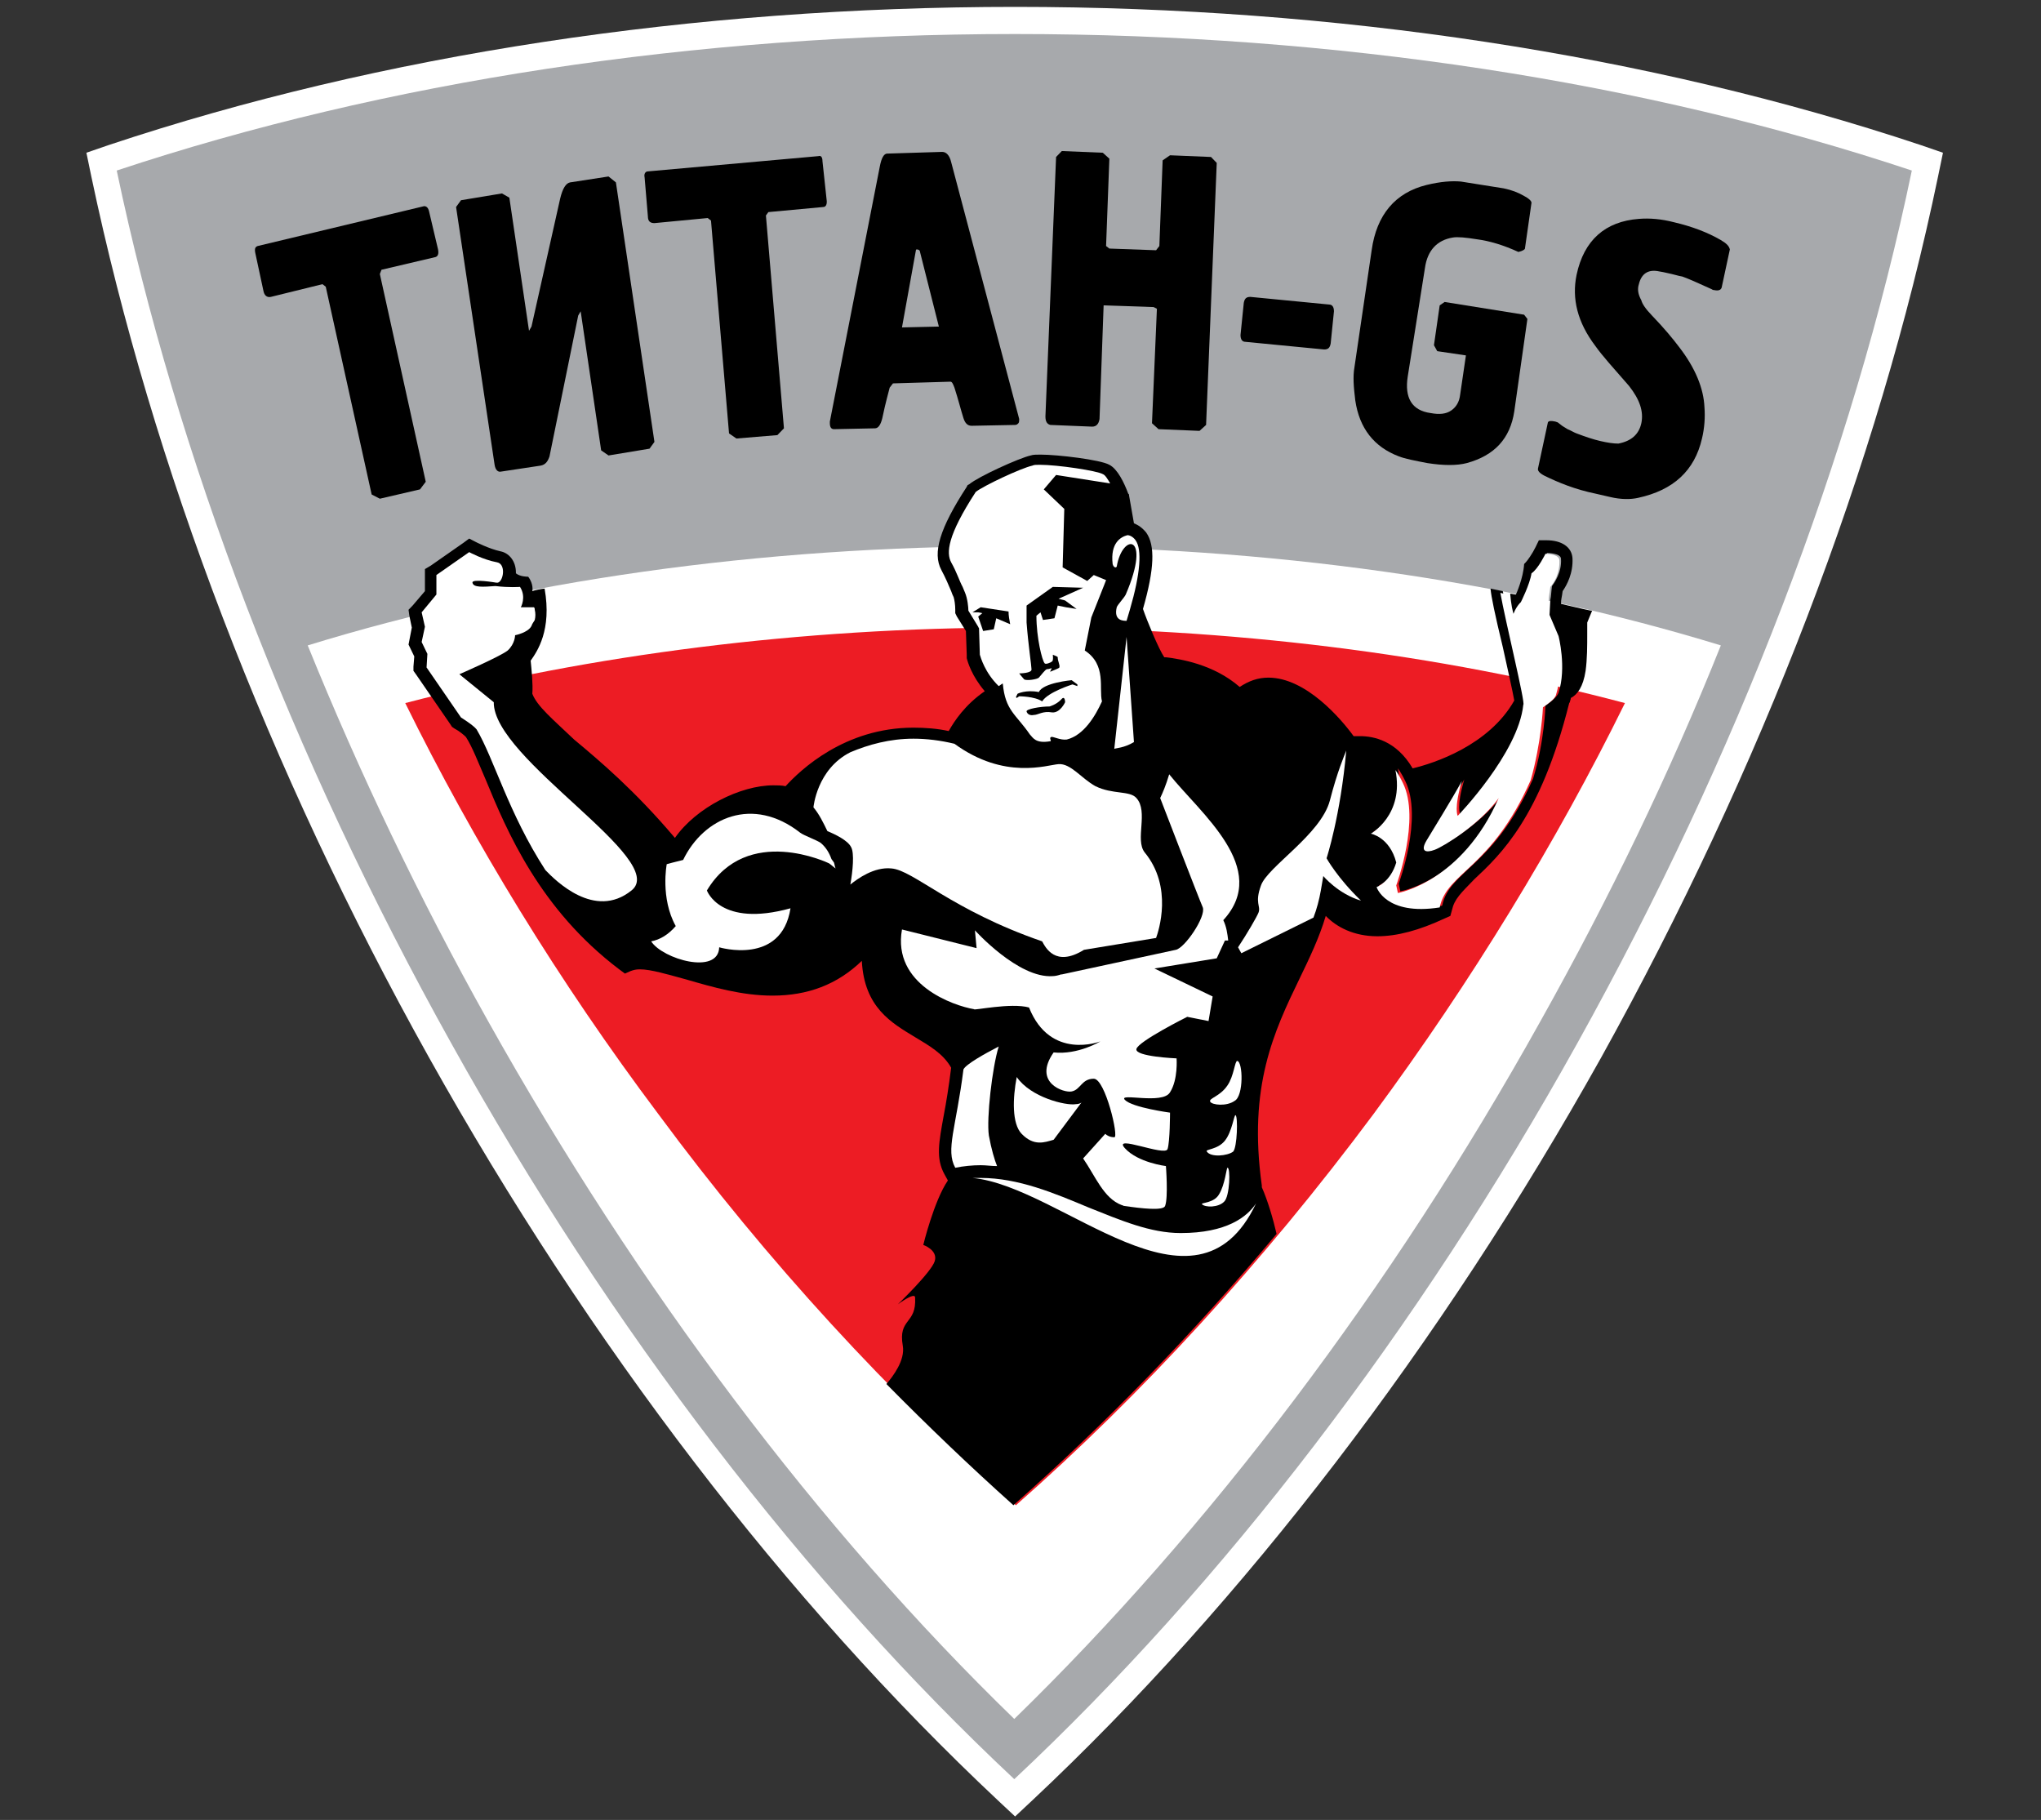
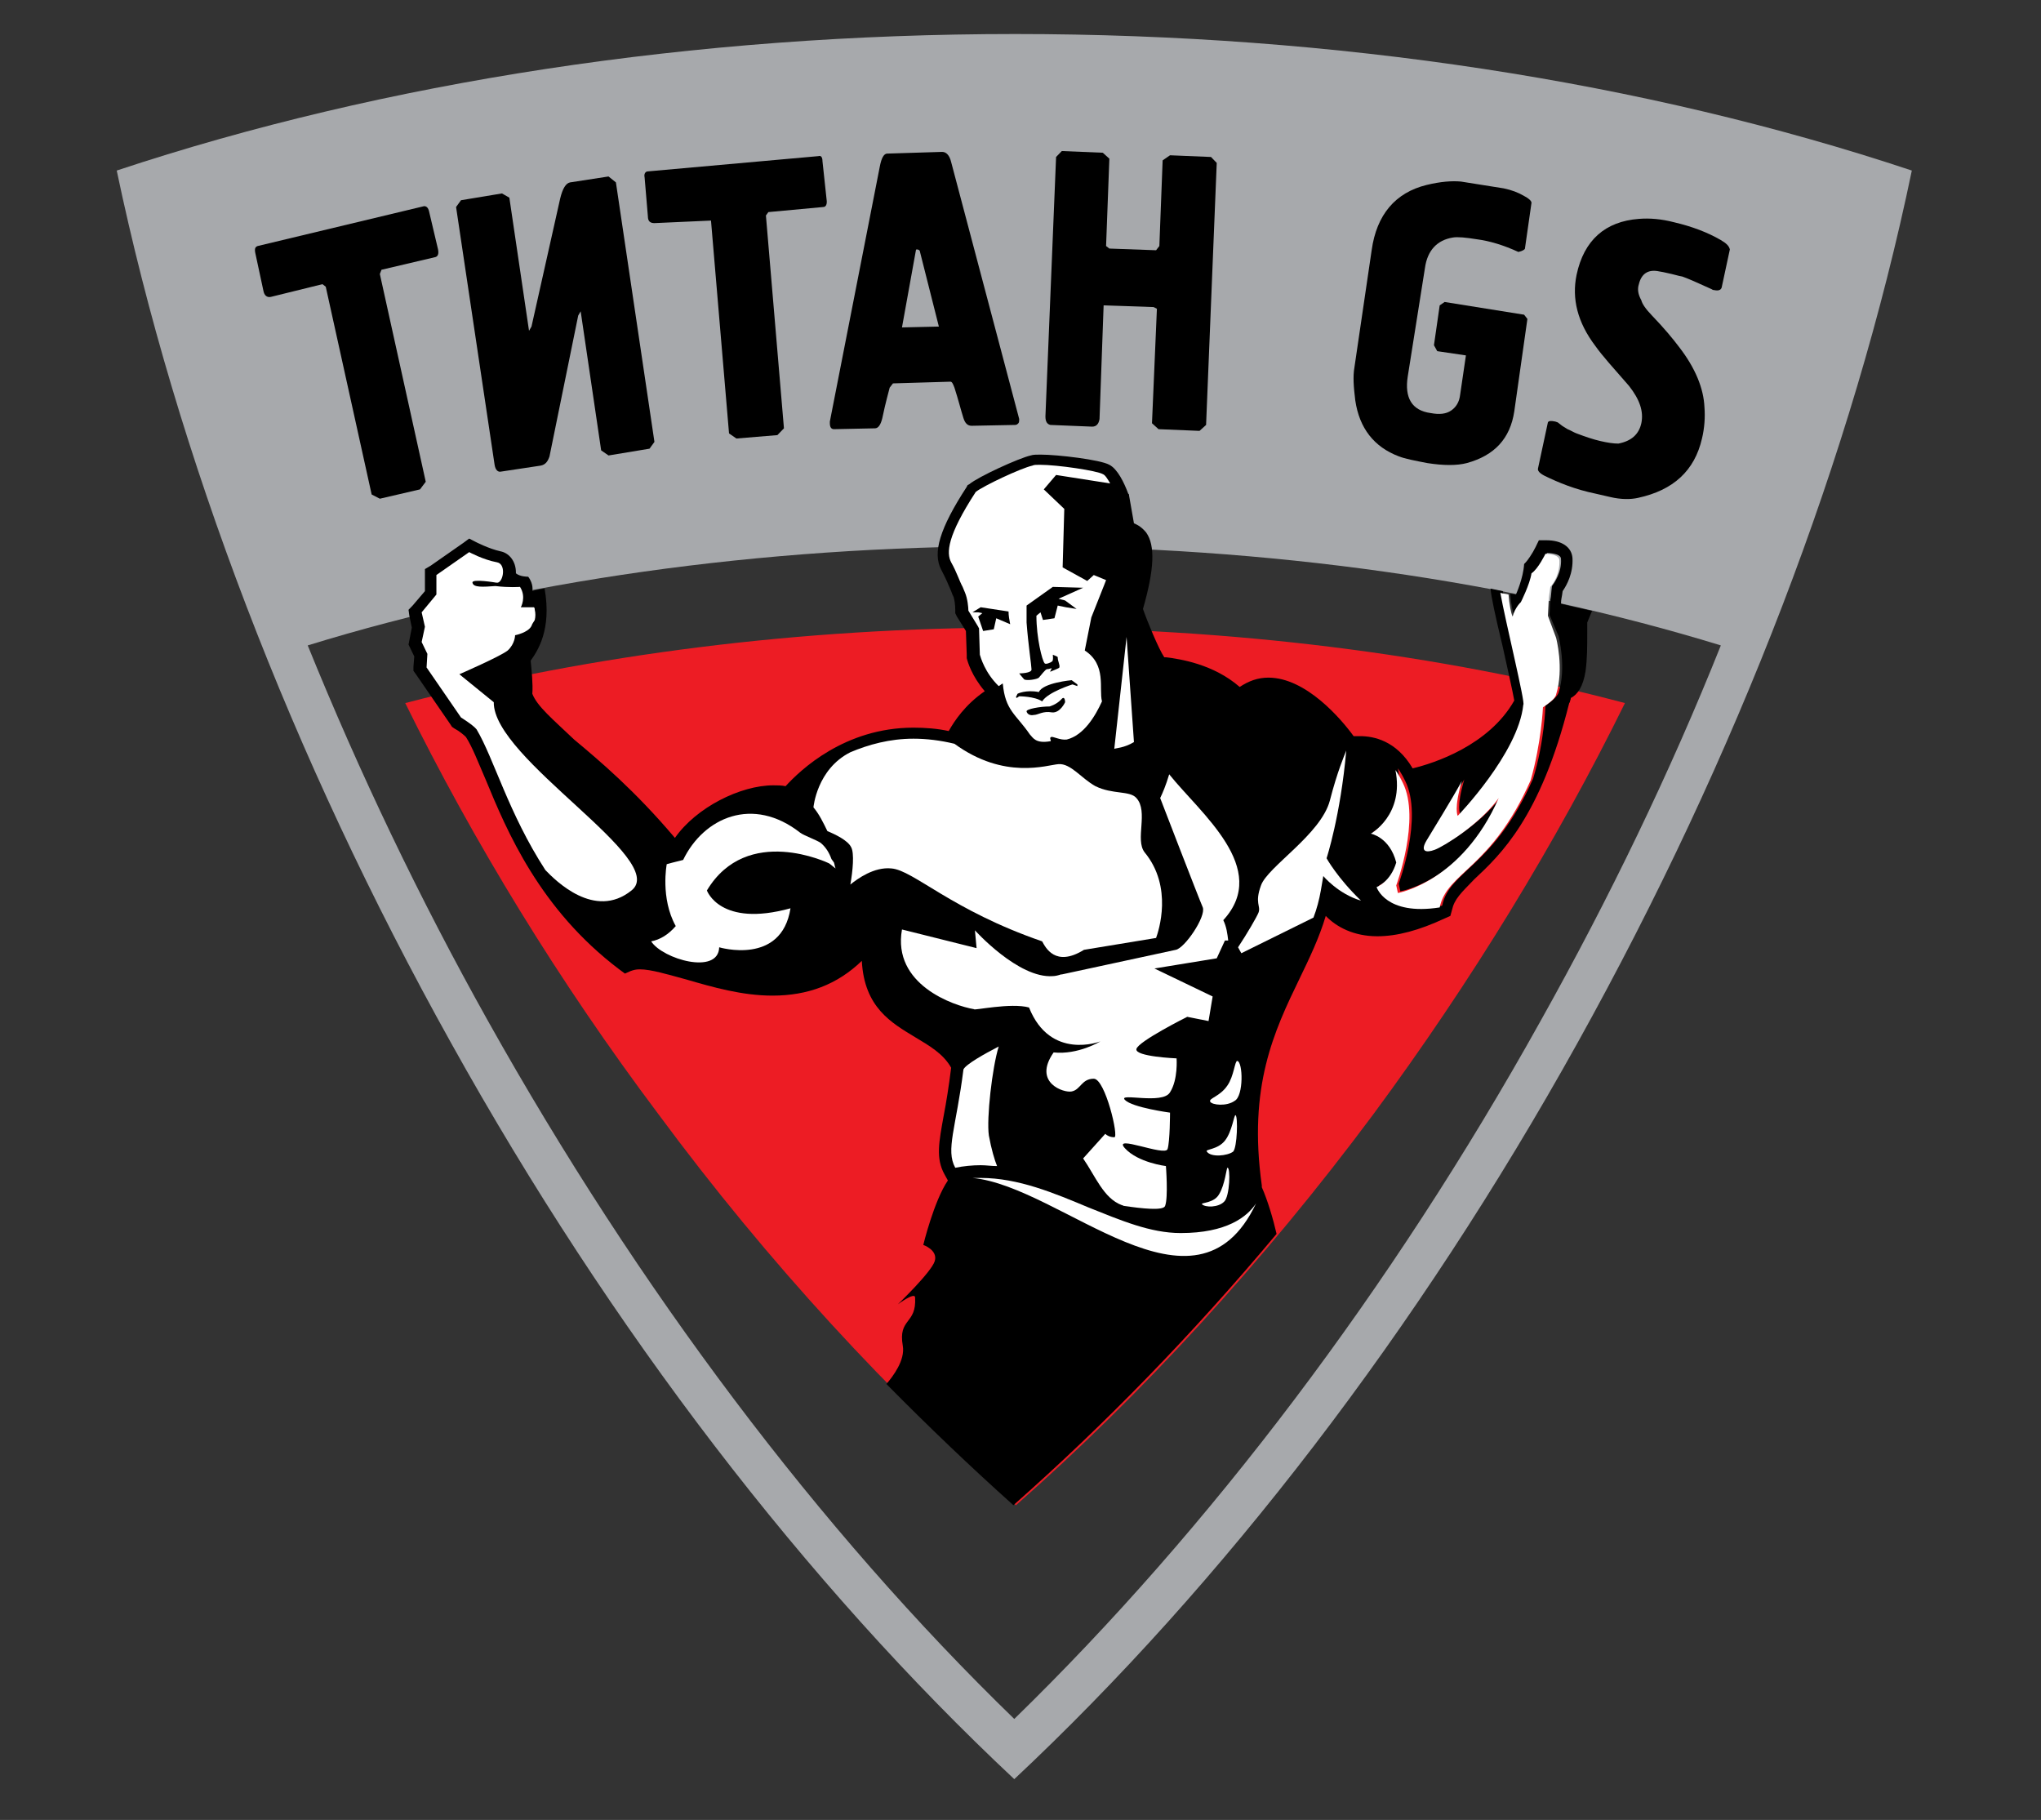
<svg xmlns="http://www.w3.org/2000/svg" width="249" height="222" viewBox="0 0 249 222" fill="none">
  <rect x="0" y="0" width="249" height="222" fill="#333333" stroke="none" />
-   <path d="M234.341 17.7C201.141 6.632 162.941 0.84 123.841 0.84C84.641 0.84 46.441 6.632 13.241 17.7L10.541 18.631L11.141 21.527C18.541 56.696 32.741 93.934 52.341 129C71.941 164.065 95.941 195.407 121.741 219.612L123.841 221.577L125.941 219.612C151.741 195.407 175.741 164.065 195.341 129C214.841 93.831 229.141 56.696 236.441 21.527L237.041 18.631L234.341 17.7Z" fill="white" />
  <path d="M123.841 4.15C84.741 4.15 46.941 9.942 14.241 20.803C21.541 55.559 35.541 92.279 55.041 127.241C74.541 162.307 98.341 193.235 123.741 217.026C149.141 193.235 172.941 162.307 192.441 127.241C211.941 92.176 226.041 55.455 233.241 20.803C200.641 9.942 162.941 4.15 123.841 4.15ZM187.941 124.552C169.741 157.238 147.541 186.512 123.741 209.682C99.941 186.615 77.841 157.238 59.541 124.552C51.141 109.553 43.841 94.245 37.541 78.729C63.041 70.867 92.641 66.626 123.741 66.626C154.741 66.626 184.341 70.867 209.941 78.729C203.741 94.245 196.341 109.553 187.941 124.552Z" fill="#A7A9AC" />
  <path d="M49.441 85.763C72.041 79.867 97.741 76.556 123.841 76.556C149.941 76.556 175.641 79.763 198.241 85.763C189.941 102.623 179.541 119.69 167.541 135.93C154.141 153.928 139.241 170.168 123.941 183.615C108.641 170.168 93.641 153.928 80.341 135.93C68.141 119.69 57.741 102.623 49.441 85.763Z" fill="#ED1C24" />
  <path d="M190.441 73.66C190.441 73.04 190.541 72.936 190.641 72.109C191.141 71.385 191.941 69.936 191.841 68.075C191.741 66.73 190.541 65.902 188.641 65.902H187.741L187.341 66.73C186.941 67.557 186.341 68.385 186.141 68.592L185.941 68.799C185.841 70.557 184.941 72.522 184.941 72.522C184.741 72.522 184.441 72.419 184.241 72.419C184.341 73.66 184.541 74.695 184.741 75.108C185.041 73.971 185.741 73.35 185.741 73.35C185.741 73.35 186.841 71.178 187.041 69.833C187.841 69.316 188.741 67.454 188.741 67.454C188.741 67.454 190.441 67.454 190.441 68.178C190.541 69.833 189.641 71.074 189.341 71.488C189.241 72.212 189.241 72.729 189.141 73.143L189.041 75.005L190.141 77.591C190.141 77.591 191.141 81.418 190.141 84.521C189.941 85.038 189.141 85.659 188.541 86.073C188.541 86.073 188.441 90.417 187.041 94.969C182.241 105.83 176.841 106.14 175.941 110.484C169.341 111.415 168.241 108.002 168.241 108.002C168.241 108.002 169.941 107.381 170.641 105.002C169.841 101.795 167.541 101.485 167.541 101.485C167.541 101.485 171.641 99.21 170.541 93.727C170.841 94.141 171.141 94.658 171.441 95.279C173.641 99.727 170.641 107.795 170.641 107.795L170.841 108.726C170.841 108.726 178.741 107.381 183.141 97.141C180.841 100.347 176.341 103.037 175.341 103.45C174.241 103.864 173.541 103.657 174.341 102.313C175.141 100.968 177.341 97.451 178.641 95.072C177.641 98.485 178.141 99.313 178.141 99.313C178.141 99.313 185.541 91.762 186.141 85.763C186.441 85.659 183.941 75.522 183.341 72.109C182.841 72.005 182.341 71.902 181.841 71.798C181.941 72.833 182.341 74.798 183.341 78.936C183.841 81.211 184.541 84.314 184.741 85.452C181.641 90.934 174.941 93.107 172.341 93.727C170.341 90.314 167.541 89.797 165.941 89.797C165.641 89.797 165.441 89.797 165.141 89.797C163.641 87.728 159.341 82.659 154.741 82.659C153.441 82.659 152.341 83.073 151.241 83.797C148.041 81.004 143.941 80.384 142.241 80.177C142.141 80.177 142.141 80.177 142.041 80.177C141.341 79.142 139.941 75.729 139.441 74.281C140.841 69.419 140.941 66.523 139.841 64.971C139.341 64.351 138.841 64.04 138.341 63.834L137.741 60.42V60.317L137.641 60.213C137.141 58.868 136.341 57.214 135.341 56.696C134.241 56.076 129.041 55.455 126.941 55.455C126.441 55.455 126.041 55.455 125.741 55.559C124.341 55.869 119.341 58.145 118.241 59.075L118.041 59.179L117.941 59.386C114.641 64.454 113.741 67.454 114.841 69.523C115.341 70.454 115.741 71.385 116.041 72.109C116.141 72.419 116.241 72.626 116.341 72.833C116.441 73.143 116.541 73.764 116.541 74.384V74.798L116.741 75.212L117.841 76.97L117.941 79.867V80.073V80.28C118.041 80.694 118.541 82.453 120.141 84.314C117.741 85.969 116.441 87.935 115.741 89.176C114.341 88.866 112.841 88.762 111.441 88.762C103.041 88.762 97.641 93.934 95.841 95.9C95.341 95.796 94.841 95.796 94.341 95.796C90.341 95.796 84.941 98.486 82.341 102.209C77.441 96.417 73.141 92.796 70.041 90.21C67.441 87.728 65.541 86.176 64.941 84.625C65.041 83.487 64.841 81.625 64.741 80.591C65.541 79.453 67.341 76.867 66.441 71.798C66.241 71.798 65.141 72.005 64.941 72.109C64.941 72.109 65.141 71.281 64.441 70.35C64.341 70.35 63.441 70.35 62.941 69.936V69.833C62.941 68.488 62.141 67.454 61.041 67.247C59.641 66.937 58.041 66.109 58.041 66.109L57.241 65.695L56.541 66.213L52.541 69.005L51.841 69.419V70.247V72.109L50.341 73.867L49.841 74.384L49.941 75.108L50.241 76.556L49.941 78.108L49.841 78.625L50.041 79.039L50.541 80.073L50.441 81.315V81.832L50.741 82.246L54.941 88.349L55.141 88.659L55.441 88.866C56.041 89.176 56.641 89.693 56.841 89.9C57.641 91.141 58.341 93.003 59.241 95.072C61.841 101.382 65.841 110.898 75.541 118.242L76.241 118.759L76.941 118.449C77.241 118.346 77.541 118.242 78.041 118.242C79.441 118.242 81.441 118.863 83.741 119.483C86.941 120.414 90.541 121.449 94.241 121.449C98.541 121.449 102.141 120.104 105.141 117.208C105.441 122.897 108.741 124.759 111.641 126.517C113.341 127.552 115.041 128.483 116.041 130.241C115.741 132.62 115.441 134.482 115.141 136.034C114.541 139.344 114.141 141.309 115.241 143.274L115.641 143.998C113.941 146.481 112.641 151.86 112.641 151.86C112.641 151.86 114.441 152.48 114.041 153.825C113.641 155.17 109.541 159.1 109.541 159.1C109.541 159.1 111.641 157.549 111.641 158.273C111.841 161.583 109.541 160.755 110.141 164.169C110.441 165.927 108.941 167.893 108.141 168.824C113.241 173.995 118.441 178.961 123.641 183.615C123.641 183.615 123.641 183.615 123.741 183.512C134.741 173.789 145.541 162.721 155.741 150.515C155.341 148.757 154.641 146.377 153.941 144.826V144.619C152.241 132.517 155.441 125.793 158.541 119.38C159.741 116.897 160.941 114.415 161.741 111.726C163.041 113.07 165.141 114.208 168.041 114.208C170.441 114.208 173.141 113.484 176.241 112.036L176.941 111.726L177.141 111.001C177.441 109.657 178.241 108.933 179.841 107.278C183.041 104.278 187.941 99.727 191.441 85.763C191.541 85.659 191.541 85.556 191.541 85.556C191.541 85.452 191.641 85.349 191.641 85.142C192.441 84.728 193.141 83.797 193.441 81.832C193.641 80.384 193.641 78.729 193.641 77.384C193.641 76.867 193.641 76.143 193.641 75.936L194.241 74.488C194.341 74.591 192.241 74.074 190.441 73.66Z" fill="black" />
-   <path d="M136.241 69.109C136.941 64.971 140.541 65.075 137.341 72.522C137.141 72.936 136.341 73.764 136.241 74.074C135.841 75.729 137.041 75.729 137.441 75.729L137.841 74.384C139.141 69.936 139.341 67.04 138.541 65.902C138.241 65.489 137.841 65.282 137.541 65.282C136.741 65.489 135.441 66.213 135.741 68.799C135.841 69.212 136.141 69.316 136.241 69.109Z" fill="white" />
  <path d="M135.941 91.348C136.141 91.245 137.141 91.245 138.341 90.521L137.441 77.694L135.941 91.348Z" fill="white" />
  <path d="M144.041 150.411C140.341 150.411 136.741 148.86 132.841 147.308C128.641 145.55 124.241 143.688 119.641 143.688C119.341 143.688 118.941 143.688 118.641 143.688C129.541 144.722 145.841 162.41 153.241 146.791C152.141 148.446 149.641 150.411 144.041 150.411Z" fill="white" />
  <path d="M60.241 85.659L56.041 82.246C56.041 82.246 61.041 80.073 61.941 79.349C62.841 78.522 62.841 77.487 62.841 77.487C62.841 77.487 64.441 77.177 64.841 76.35C64.941 76.039 65.141 75.832 65.241 75.626C65.341 75.212 65.341 74.798 65.241 74.384C65.241 74.281 65.241 74.177 65.141 74.074H63.541C63.541 74.074 64.241 72.833 63.441 71.591C63.341 71.591 62.141 71.695 60.441 71.488C58.941 71.591 57.741 71.695 57.641 71.074C57.541 70.557 60.541 71.074 60.541 71.074C60.541 71.074 60.641 71.074 60.741 71.074C61.441 70.867 61.741 68.799 60.641 68.592C58.941 68.281 57.241 67.35 57.241 67.35L53.241 70.143V72.522L51.441 74.695L51.841 76.453L51.441 78.315L52.141 79.763L52.041 81.418L56.241 87.521C56.241 87.521 57.741 88.452 58.141 88.969C60.241 92.486 62.041 99.21 66.541 106.14C67.741 107.381 72.541 112.243 77.041 108.622C81.741 104.899 60.141 92.59 60.241 85.659Z" fill="white" />
  <path d="M101.441 104.795C101.141 103.968 100.741 103.347 100.141 102.83C99.741 102.52 98.041 101.899 97.641 101.589C91.841 97.037 85.841 99.727 83.341 104.899C82.441 105.106 81.341 105.416 81.341 105.416C81.341 105.416 80.541 109.553 82.441 112.967C81.541 114.001 80.541 114.622 79.441 114.829C80.841 117.001 87.641 118.966 87.741 115.553C87.741 115.553 95.341 117.828 96.441 110.795C87.841 113.174 86.241 108.622 86.241 108.622C91.141 100.451 101.141 105.312 101.141 105.312C101.441 105.519 101.641 105.726 101.941 105.933C101.841 105.726 101.841 105.519 101.741 105.209L101.441 104.795Z" fill="white" />
  <path d="M132.241 115.863L141.041 114.415C141.341 113.587 143.141 108.209 139.641 103.968C138.441 102.416 140.141 99.003 138.641 97.348C137.841 96.417 135.741 96.934 133.641 95.9C131.941 94.969 130.641 93.107 129.141 93.21C127.741 93.314 122.541 95.175 116.441 90.728C114.741 90.314 113.041 90.107 111.441 90.107C108.541 90.107 105.941 90.831 103.741 91.762C99.641 93.831 99.241 98.485 99.241 98.485C99.941 99.313 100.441 100.347 100.941 101.382C101.941 101.795 103.441 102.52 103.841 103.347C104.241 104.071 104.041 106.243 103.741 107.898C104.641 107.174 106.641 105.726 108.741 105.933C111.441 106.14 116.041 111.001 127.141 114.829C127.541 115.553 128.741 118.035 132.241 115.863Z" fill="white" />
  <path d="M125.541 122.897C128.141 129.414 134.241 127.034 134.241 127.034C134.241 127.034 131.541 128.689 128.541 128.379C125.941 132.103 129.841 133.344 130.741 133.137C131.841 132.93 131.941 131.586 133.441 131.586C134.841 131.586 136.541 138.826 135.941 138.723C135.441 138.723 135.041 138.516 134.841 138.309L132.141 141.309C133.641 143.481 134.641 146.171 136.841 146.998C136.941 146.998 137.041 147.101 137.141 147.101C139.241 147.412 141.941 147.722 142.141 147.101C142.541 146.067 142.241 142.24 142.241 142.24C142.241 142.24 138.841 141.826 137.241 140.068C135.641 138.309 142.141 141.102 142.441 140.171C142.741 139.24 142.741 135.723 142.741 135.723C142.741 135.723 138.141 135.103 137.241 134.172C136.341 133.241 141.841 134.792 142.741 133.241C143.741 131.689 143.541 129.103 143.541 129.103C143.541 129.103 138.441 128.896 138.641 127.965C138.841 127.034 144.841 124.035 144.841 124.035L147.441 124.552L147.941 121.552L140.841 118.139L148.441 116.897L149.441 114.725H149.841C149.741 113.898 149.641 113.07 149.241 112.243C155.041 105.933 146.441 99.21 142.641 94.451C142.241 95.796 141.841 96.727 141.541 97.348C141.541 97.348 146.241 109.553 146.741 110.691C147.141 111.829 144.541 115.656 143.441 115.863L129.541 118.863H129.441C129.141 118.966 128.741 119.07 128.441 119.07C124.241 119.38 118.941 113.484 118.941 113.484L119.141 115.656C119.141 115.656 115.441 114.725 110.041 113.381C108.841 120.104 116.341 122.69 118.841 123.104C118.641 123.311 123.341 122.276 125.541 122.897Z" fill="white" />
  <path d="M150.741 136.034C150.541 135.93 150.341 137.999 149.441 139.137C148.541 140.275 146.941 140.171 147.241 140.481C147.741 141.206 149.741 140.999 150.441 140.481C150.941 139.964 151.041 136.241 150.741 136.034Z" fill="white" />
  <path d="M148.741 145.653C148.141 146.791 146.441 146.688 146.641 146.895C147.041 147.308 148.641 147.308 149.341 146.584C150.041 145.964 150.141 142.343 149.741 142.447C149.641 142.447 149.441 144.516 148.741 145.653Z" fill="white" />
  <path d="M150.941 129.414C150.641 129.414 150.541 131.275 149.741 132.413C148.841 133.758 147.441 133.965 147.641 134.379C147.841 134.792 149.641 134.999 150.641 134.275C151.741 133.655 151.641 129.517 150.941 129.414Z" fill="white" />
-   <path d="M124.041 131.379C123.541 133.965 123.441 137.068 124.641 138.309C126.141 139.861 127.441 139.344 128.541 139.033L131.941 134.482C131.841 134.585 131.541 134.689 131.241 134.689C130.041 134.896 125.741 133.861 124.041 131.379Z" fill="white" />
  <path d="M121.641 142.24C121.341 141.516 120.941 140.171 120.641 138.516C120.341 136.447 121.041 130.241 121.841 127.655C120.041 128.586 117.841 129.827 117.541 130.448C116.641 137.585 115.341 140.275 116.541 142.447C117.541 142.24 118.641 142.136 119.641 142.136C120.341 142.136 120.941 142.24 121.641 142.24Z" fill="white" />
  <path d="M161.841 104.692C161.841 104.692 163.541 99.52 164.241 91.555C164.041 92.072 163.141 94.141 162.241 97.658C161.141 101.796 154.641 105.726 153.841 108.002C153.041 110.174 153.841 110.484 153.541 111.312C153.341 111.829 152.141 113.898 151.041 115.553L151.441 116.277L160.241 111.932C160.641 110.898 160.941 109.76 161.141 108.622L161.441 106.864C161.441 106.864 163.241 109.036 166.041 109.864C163.141 107.071 161.841 104.692 161.841 104.692Z" fill="white" />
  <path d="M188.841 75.108L188.941 73.246C188.941 72.833 189.041 72.419 189.141 71.591C189.541 71.178 190.341 69.936 190.241 68.281C190.141 67.557 188.541 67.557 188.541 67.557C188.541 67.557 187.641 69.419 186.841 69.936C186.641 71.281 185.541 73.453 185.541 73.453C185.541 73.453 184.841 74.074 184.541 75.212C184.341 74.798 184.141 73.764 184.041 72.522C183.741 72.419 183.341 72.419 183.041 72.316C183.641 75.729 186.141 85.866 185.841 85.969C185.241 91.865 177.841 99.52 177.841 99.52C177.841 99.52 177.341 98.692 178.341 95.279C177.041 97.658 174.841 101.175 174.041 102.52C173.241 103.864 173.941 104.071 175.041 103.657C176.141 103.244 180.541 100.554 182.841 97.348C178.341 107.588 170.541 108.933 170.541 108.933L170.341 108.002C170.341 108.002 173.341 99.934 171.141 95.486C170.841 94.865 170.541 94.348 170.241 93.934C171.341 99.416 167.241 101.692 167.241 101.692C167.241 101.692 169.541 102.106 170.341 105.209C169.641 107.588 167.941 108.209 167.941 108.209C167.941 108.209 169.041 111.726 175.641 110.691C176.541 106.347 181.941 106.036 186.741 95.175C188.041 90.624 188.241 86.28 188.241 86.28C188.841 85.866 189.741 85.245 189.841 84.728C190.841 81.522 189.841 77.798 189.841 77.798L188.841 75.108Z" fill="white" />
  <path d="M117.441 71.591C117.541 71.798 117.641 72.109 117.741 72.316C118.041 73.04 118.141 74.074 118.141 74.488L119.341 76.453C119.341 76.556 119.441 76.556 119.441 76.66L119.541 79.867C119.641 80.177 120.141 82.039 121.841 83.694C122.041 83.59 122.241 83.383 122.341 83.383C122.641 86.694 123.941 87.107 125.641 89.59C126.041 90.004 126.341 90.728 128.141 90.417C128.341 90.417 127.941 90.004 128.241 89.9C128.441 89.797 129.341 90.314 130.141 90.21C132.241 89.693 133.641 87.314 134.441 85.556C134.041 84.004 135.041 81.108 132.341 79.349C132.641 77.798 133.141 75.315 133.141 75.315L134.741 71.281L134.941 70.764L133.441 70.143L132.641 70.867L129.641 69.212L129.841 62.075L127.341 59.696L128.841 57.938L135.441 58.972C135.141 58.455 134.841 57.938 134.541 57.834C133.841 57.42 129.041 56.696 126.841 56.696C126.441 56.696 126.141 56.696 125.941 56.8C124.541 57.11 119.941 59.282 119.041 60.006C115.541 65.385 115.441 67.454 116.041 68.592C116.741 69.833 117.041 70.867 117.441 71.591ZM128.341 86.9C127.241 86.694 126.641 87.211 126.141 87.211C125.641 87.314 125.341 87.107 125.241 86.797C125.141 86.487 126.941 86.176 128.041 86.176C128.041 86.176 128.841 85.969 129.441 85.349C129.941 84.728 129.941 85.659 129.941 85.659C129.941 85.659 129.341 87.004 128.341 86.9ZM125.241 75.936C125.241 75.212 125.241 74.488 125.241 73.867L128.441 71.591L132.141 71.695L129.141 73.04L129.941 73.246L131.341 74.281L130.041 74.074L129.041 73.867L128.641 75.419L127.241 75.626L126.941 74.695L126.441 75.108C126.441 77.798 127.141 80.591 127.441 80.901C127.541 81.108 128.241 80.797 128.341 80.694C128.541 80.591 128.441 79.867 128.441 79.867C128.641 79.97 129.041 80.073 129.041 80.177C129.041 80.694 129.341 81.108 129.241 81.418C129.241 81.522 128.341 81.832 128.141 81.935C128.041 81.935 128.441 81.418 128.241 81.522C127.841 81.625 127.941 81.625 127.741 81.625C127.541 81.625 126.941 82.453 126.741 82.659C126.541 82.866 125.241 83.073 124.941 82.866C124.741 82.659 124.341 82.142 124.341 82.142C124.341 82.142 125.941 82.142 125.841 81.625C125.841 81.211 125.441 78.625 125.241 75.936ZM124.141 84.625C124.141 84.625 125.141 84.108 126.741 84.418C127.241 83.28 130.741 82.97 130.741 82.97L131.441 83.487V83.694L130.841 83.487C130.841 83.487 127.841 84.418 127.141 85.556C126.241 84.935 124.341 84.935 124.341 84.935L124.041 85.142L123.941 85.038L124.141 84.625ZM119.641 74.074L123.041 74.591C123.041 75.108 123.141 75.626 123.241 76.143L121.541 75.419L121.241 76.763L119.941 76.97L119.341 75.212L119.841 74.798L119.341 74.695H118.641L119.641 74.074Z" fill="white" />
  <path d="M52.341 25.768C52.241 25.355 52.041 25.148 51.741 25.148L31.441 30.009C31.141 30.113 31.041 30.32 31.141 30.837L32.141 35.492C32.241 36.009 32.541 36.319 33.041 36.216L39.341 34.664L39.741 34.974L45.341 60.317L46.341 60.834L51.241 59.696L51.941 58.765L46.341 33.423L46.541 32.906L53.141 31.354C53.441 31.25 53.541 30.94 53.441 30.423L52.341 25.768Z" fill="black" />
  <path d="M74.241 21.527L69.541 22.251C69.041 22.355 68.641 22.975 68.341 24.217L64.841 39.836L64.541 40.353L62.141 24.113L61.241 23.596L56.241 24.424L55.641 25.251L60.341 56.696C60.441 57.317 60.741 57.627 61.141 57.524L65.941 56.8C66.541 56.696 66.841 56.283 67.041 55.662L70.541 38.491L70.841 37.974L73.341 54.938L74.241 55.559L79.241 54.731L79.841 53.904L75.141 22.251L74.241 21.527Z" fill="black" />
-   <path d="M100.341 19.665C100.341 19.148 100.141 18.941 99.841 19.045L79.041 20.907C78.741 20.907 78.541 21.217 78.641 21.631L79.041 26.389C79.041 27.009 79.341 27.216 79.841 27.216L86.341 26.596L86.741 26.906L88.941 52.869L89.841 53.49L94.841 53.076L95.641 52.248L93.441 26.285L93.741 25.872L100.441 25.251C100.741 25.251 100.941 24.941 100.841 24.32L100.341 19.665Z" fill="black" />
+   <path d="M100.341 19.665C100.341 19.148 100.141 18.941 99.841 19.045L79.041 20.907C78.741 20.907 78.541 21.217 78.641 21.631L79.041 26.389C79.041 27.009 79.341 27.216 79.841 27.216L86.741 26.906L88.941 52.869L89.841 53.49L94.841 53.076L95.641 52.248L93.441 26.285L93.741 25.872L100.441 25.251C100.741 25.251 100.941 24.941 100.841 24.32L100.341 19.665Z" fill="black" />
  <path d="M142.741 18.941L141.841 19.562L141.441 30.009L141.041 30.526L135.341 30.32L134.941 30.009L135.341 19.355L134.541 18.631L129.541 18.424L128.841 19.148L127.541 50.8C127.541 51.421 127.741 51.731 128.141 51.835L133.241 52.042C133.741 52.042 134.041 51.731 134.141 51.111L134.641 37.25L140.741 37.457L141.141 37.664L140.541 51.628L141.341 52.352L146.341 52.559L147.141 51.835L148.441 19.872L147.741 19.148L142.741 18.941Z" fill="black" />
-   <path d="M162.141 37.147L152.541 36.215C152.041 36.215 151.841 36.422 151.741 36.94L151.341 40.87C151.341 41.387 151.541 41.698 151.941 41.698L161.541 42.629C162.041 42.629 162.241 42.422 162.341 41.905L162.741 37.974C162.741 37.457 162.541 37.147 162.141 37.147Z" fill="black" />
  <path d="M173.841 32.699C174.141 30.526 175.341 29.285 177.241 28.975C177.841 28.871 178.841 28.975 180.141 29.182C181.741 29.389 183.441 29.906 185.241 30.733C185.741 30.63 186.041 30.423 186.041 30.32L186.841 24.734C186.841 24.527 186.541 24.217 185.941 23.906C185.241 23.493 184.441 23.182 183.441 22.975L180.841 22.562L178.241 22.148C177.141 22.044 175.741 22.148 174.041 22.562C170.241 23.493 167.941 26.182 167.341 30.526L165.241 44.801C165.041 45.939 165.141 47.18 165.341 48.835C165.841 52.248 167.641 54.524 170.641 55.662C171.441 55.972 172.541 56.179 174.141 56.489C176.141 56.8 177.741 56.8 178.941 56.489C182.341 55.559 184.241 53.49 184.741 50.18L186.341 38.905L185.941 38.388L176.241 36.836L175.641 37.25L174.941 42.111L175.341 42.836L178.841 43.353L178.141 48.111C178.041 49.042 177.641 49.663 177.041 50.076C176.441 50.49 175.641 50.593 174.541 50.387C172.241 50.076 171.341 48.525 171.741 45.939L173.841 32.699Z" fill="black" />
  <path d="M209.941 29.285C208.341 28.354 206.441 27.63 204.241 27.113C202.641 26.699 201.241 26.596 199.941 26.699C195.841 27.009 193.241 29.285 192.341 33.526C191.741 36.422 192.441 39.319 194.641 42.215C195.441 43.353 196.841 44.904 198.741 47.077C200.041 48.732 200.541 50.18 200.241 51.628C199.941 52.973 199.041 53.8 197.441 54.11C196.841 54.11 196.141 54.007 195.241 53.8C194.341 53.593 193.441 53.283 192.341 52.869C192.041 52.766 191.741 52.559 191.241 52.352C191.041 52.248 190.941 52.145 190.741 52.042C190.541 51.938 190.341 51.731 190.041 51.524L189.741 51.421C189.241 51.318 188.941 51.318 188.841 51.524L187.641 57.11C187.541 57.42 187.841 57.731 188.441 58.041C190.141 58.869 192.141 59.696 194.641 60.213L196.441 60.627C197.741 60.937 198.941 60.937 199.841 60.73C204.141 59.8 206.741 57.42 207.641 53.49C207.941 52.248 208.041 50.904 207.941 49.663C207.841 47.387 206.841 44.904 204.841 42.318C204.141 41.388 203.041 40.043 201.541 38.491C200.741 37.664 200.341 37.043 200.241 36.629C199.841 35.905 199.741 35.285 199.941 34.664C200.241 33.423 201.041 32.802 202.441 33.112C202.541 33.112 203.041 33.216 203.941 33.423C204.741 33.63 205.141 33.733 205.241 33.733C205.841 33.94 207.041 34.457 208.841 35.285C208.841 35.285 208.941 35.388 209.141 35.388C209.641 35.492 209.941 35.388 210.041 35.078L211.041 30.423C210.941 30.009 210.641 29.699 209.941 29.285Z" fill="black" />
  <path d="M114.941 18.528L108.241 18.735C107.841 18.735 107.541 19.252 107.341 20.286L101.241 51.421V51.628C101.241 52.145 101.441 52.352 101.741 52.352L106.741 52.248C107.141 52.248 107.441 51.835 107.641 51.007C107.741 50.49 108.041 49.145 108.541 47.283L108.941 46.766L115.941 46.559C116.141 46.559 116.241 46.766 116.441 47.283C116.941 48.835 117.241 50.076 117.541 51.007C117.741 51.628 118.041 51.938 118.541 51.938L123.841 51.835C124.041 51.835 124.141 51.731 124.241 51.628C124.341 51.524 124.341 51.318 124.341 51.111L116.041 19.769C115.841 18.941 115.441 18.528 114.941 18.528ZM110.041 39.939L111.741 30.526C111.741 30.526 111.741 30.423 111.841 30.423C112.041 30.423 112.241 30.526 112.241 30.733L114.541 39.836L110.041 39.939Z" fill="black" />
</svg>